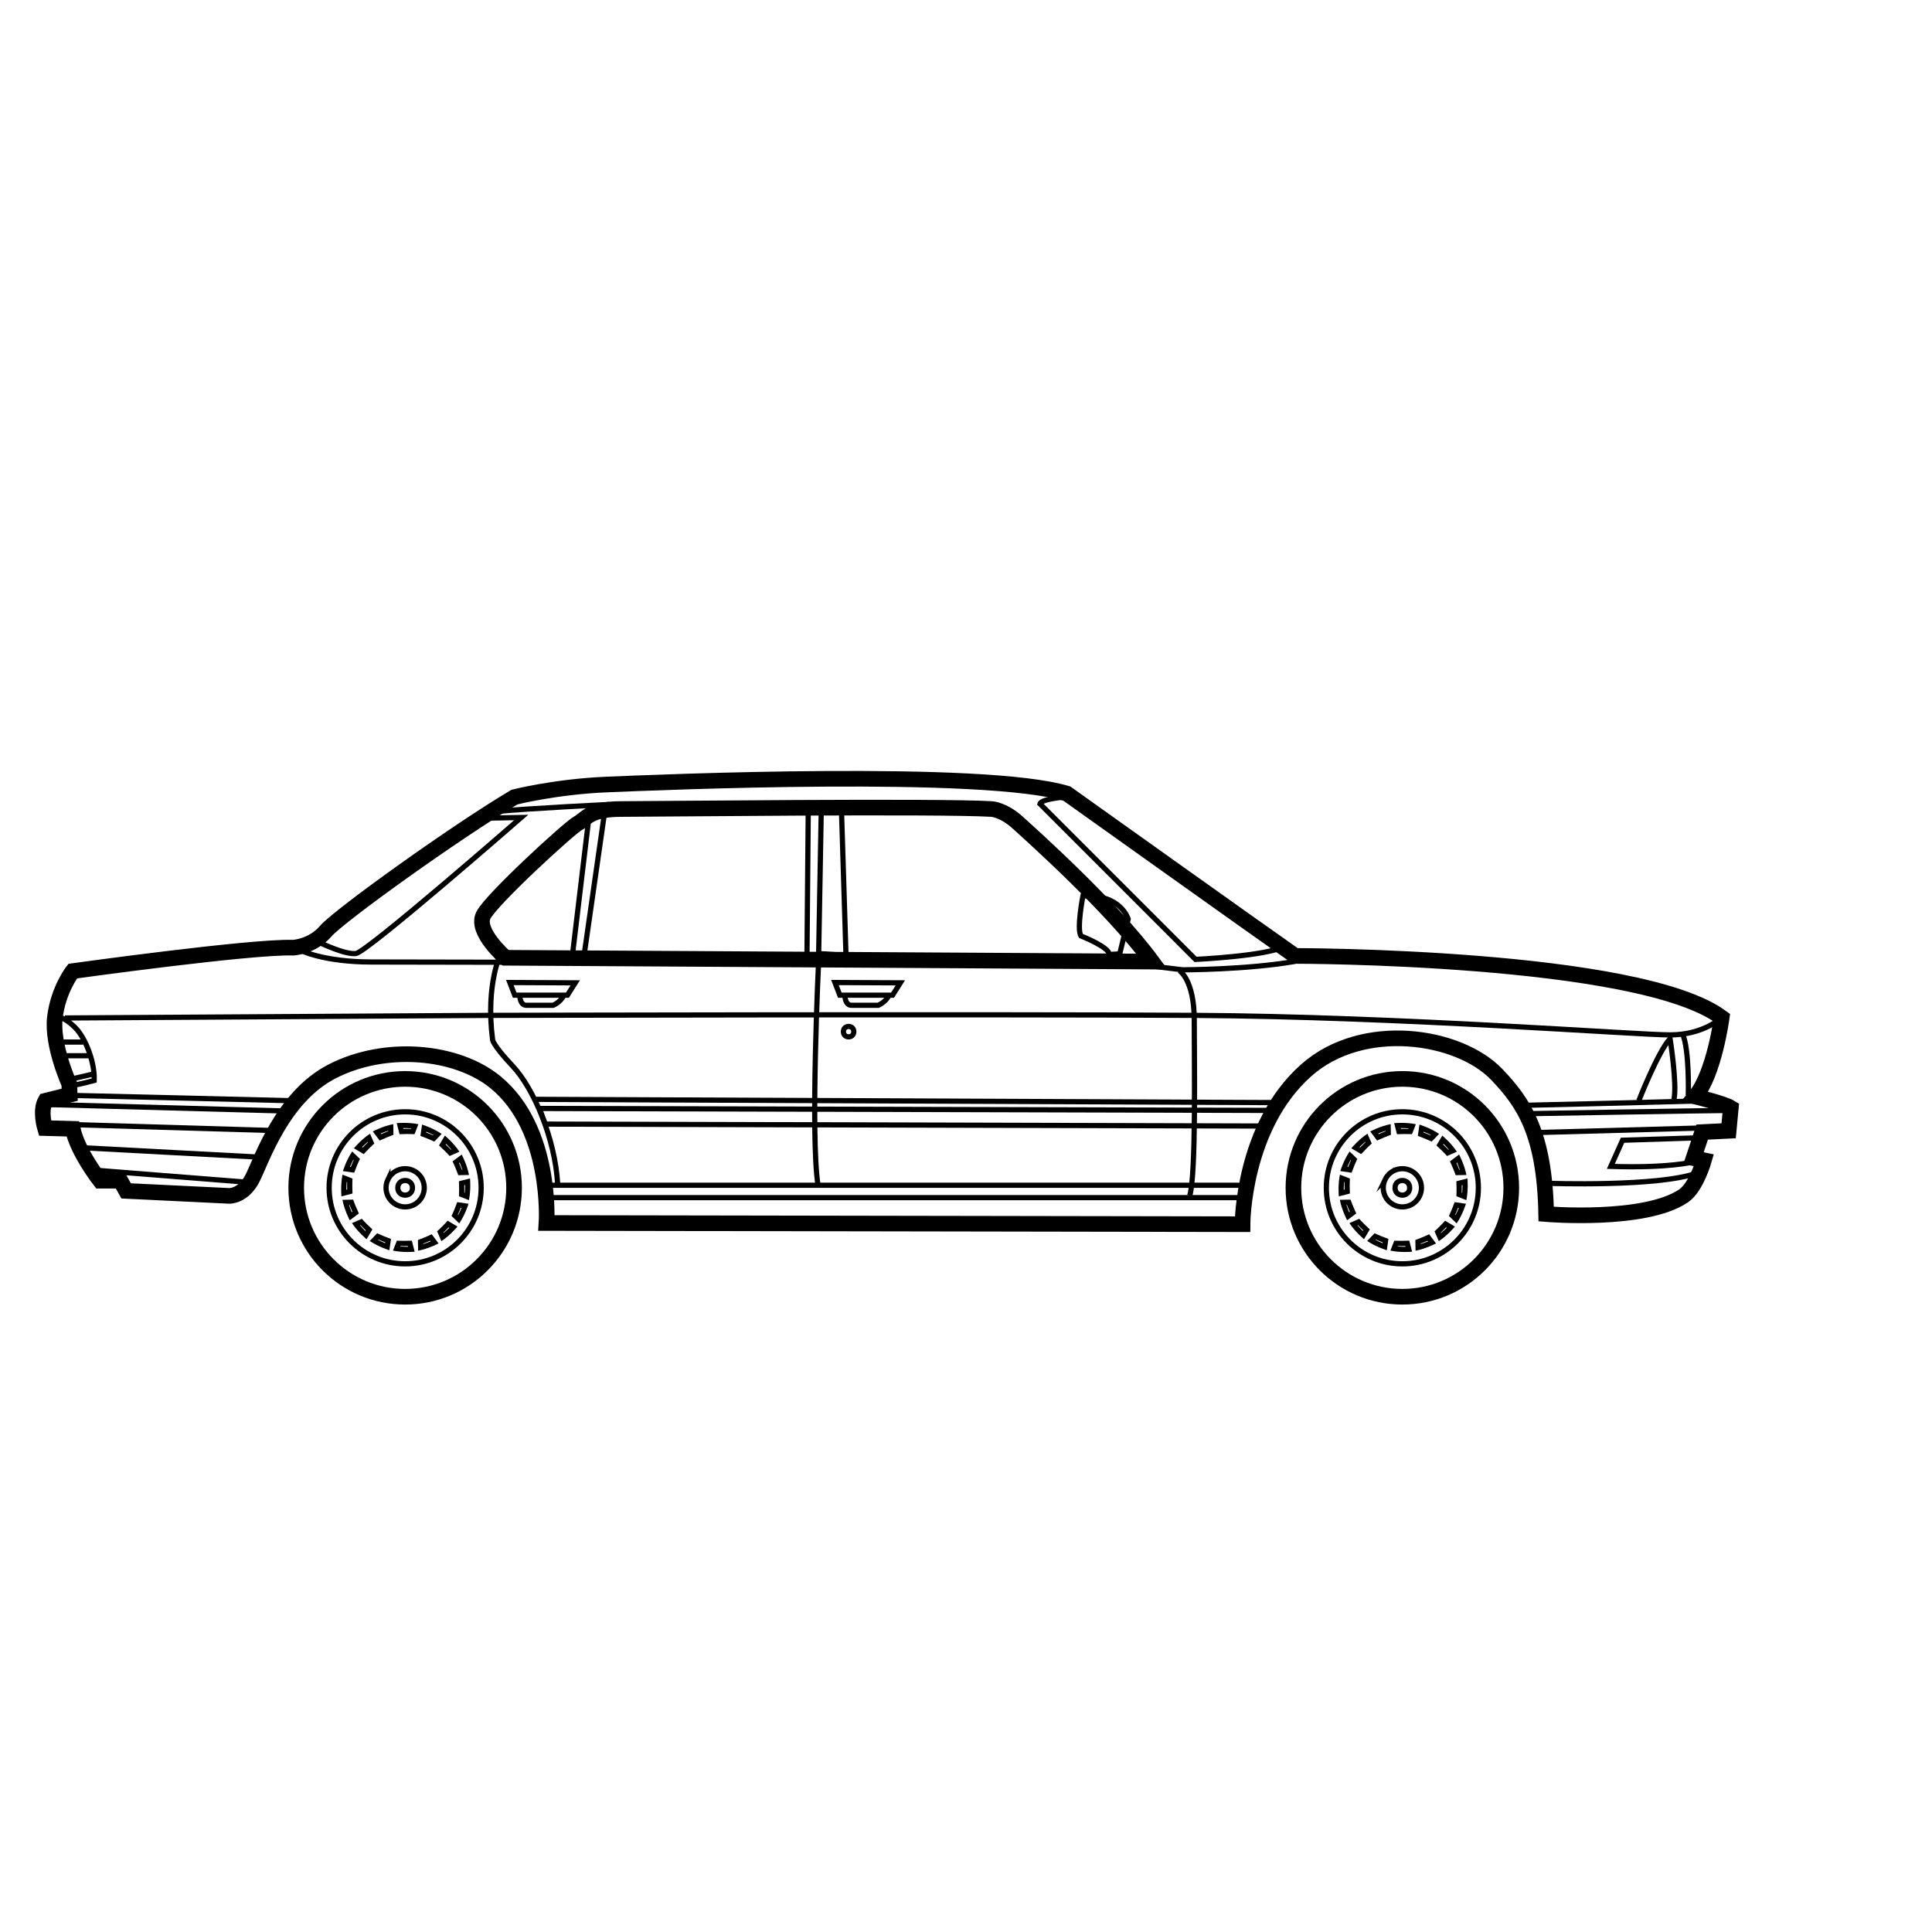
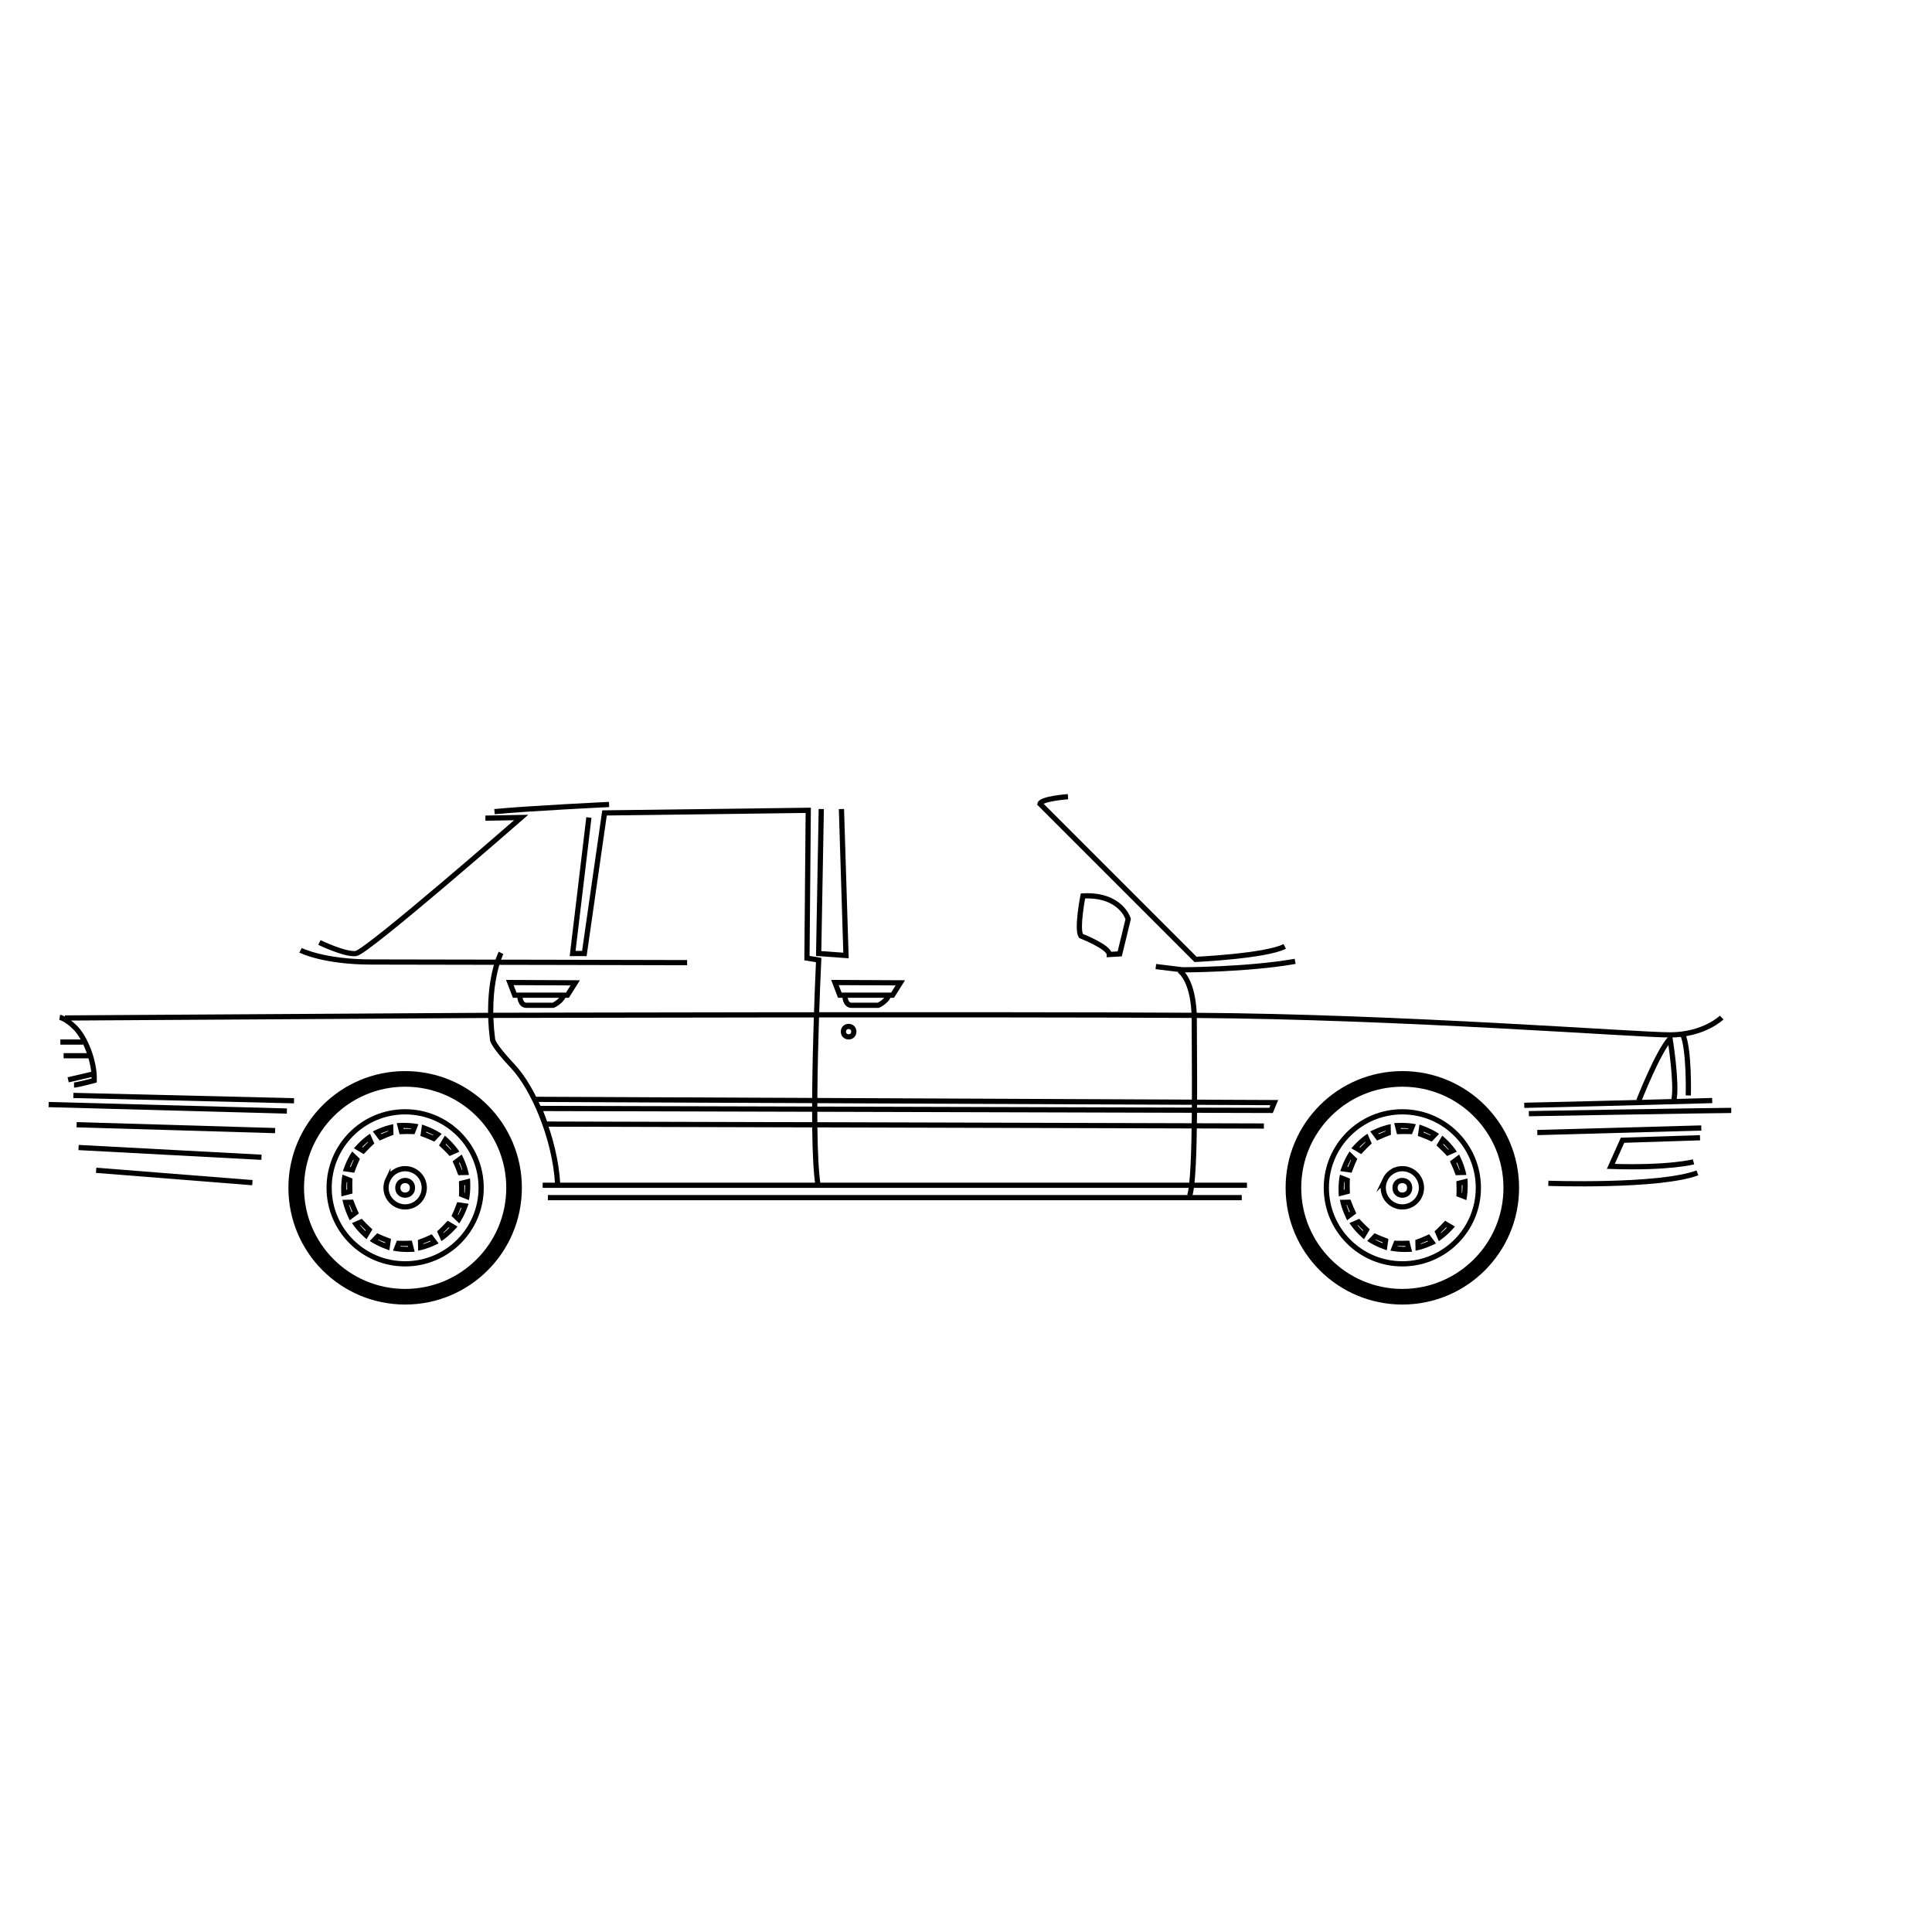
<svg xmlns="http://www.w3.org/2000/svg" width="800px" height="800px" version="1.1" viewBox="144 144 512 512">
  <defs>
    <clipPath id="h">
      <path d="m148.09 291h503.81v237h-503.81z" />
    </clipPath>
    <clipPath id="g">
      <path d="m148.09 394h40.906v58h-40.906z" />
    </clipPath>
    <clipPath id="f">
      <path d="m148.09 408h41.906v42h-41.906z" />
    </clipPath>
    <clipPath id="e">
      <path d="m148.09 414h93.906v42h-93.906z" />
    </clipPath>
    <clipPath id="d">
      <path d="m148.09 417h91.906v41h-91.906z" />
    </clipPath>
    <clipPath id="c">
      <path d="m148.09 422h88.906v42h-88.906z" />
    </clipPath>
    <clipPath id="b">
      <path d="m148.09 428h84.906v43h-84.906z" />
    </clipPath>
    <clipPath id="a">
      <path d="m148.09 393h471.91v45h-471.91z" />
    </clipPath>
  </defs>
  <g clip-path="url(#h)">
-     <path transform="matrix(.69 0 0 .69 148.09 306.48)" d="m658 198.83 0.832-8.835c-2.666-1.664-13.663-4.336-13.663-4.336 7.335-8.835 10.165-30.332 10.165-30.332-32.002-23.664-163.83-23.664-163.83-23.664-14.999-10.499-87.668-62.334-87.668-62.334-31.668-9.662-156.83-4.33-176.67-3.498-19.833 0.832-35.5 4.834-35.5 4.834-22.499 13.335-67.331 45.501-72.499 51.5-5.168 6-12.497 6.333-12.497 6.333-15.927-0.566-84.668 8.999-84.668 8.999s-5.502 6.996-6.832 17.665c-1.336 10.669 5.502 25.662 5.502 25.662l0.17 4.16-9.333 2.321c-2.168 3.832-0.17 10.477-0.17 10.477l10.669 0.294c1.834 8.835 10.499 19.918 10.499 19.918h7.833l2.168 3.917 39.665 1.919s5.332 0.17 8.875-6.781c3.543-6.95 11.371-31.181 30.626-41.058 20.297-10.409 47.663-8.077 62.668 4.166 22.034 17.987 19.629 54.087 19.629 54.087l267.32 0.458s0-37.311 24.389-59.045c21.706-19.346 58.66-13.714 73.24 1.517 10.358 10.811 18.423 22.651 18.995 53.645 0 0 37.769 3.175 52.768-6.99 4.896-3.317 7.833-13.669 7.833-13.669l-4.002-0.832 3.334-10.001zm-469.75-66.454s-11.75-10.126-8.501-16.374c3.249-6.249 32.998-33.502 36.252-35.25 3.249-1.749 4.5-5.502 16.499-5.502 11.999 0 122-1.251 142.5 0 0 0 4.5 0.249 10.001 5.253 5.502 4.998 35.998 32.251 51.546 53.334z" fill="none" stroke="#000000" stroke-miterlimit="10" stroke-width="6" />
-   </g>
+     </g>
  <path transform="matrix(.69 0 0 .69 148.09 306.48)" d="m228 73.503s-31.249 1.5-44.001 2.751" fill="none" stroke="#000000" stroke-miterlimit="10" stroke-width="2" />
  <path transform="matrix(.69 0 0 .69 148.09 306.48)" d="m404.25 70.503s-10.25 0.753-10.748 2.751l59.747 59.747s26.998-1.251 34.249-4.998" fill="none" stroke="#000000" stroke-miterlimit="10" stroke-width="2" />
  <path transform="matrix(.69 0 0 .69 148.09 306.48)" d="m438 135.75 10.25 1.251s24.751 0 43.248-3.249" fill="none" stroke="#000000" stroke-miterlimit="10" stroke-width="2" />
  <path transform="matrix(.69 0 0 .69 148.09 306.48)" d="m204.5 224.5h266.5" fill="none" stroke="#000000" stroke-miterlimit="10" stroke-width="2" />
  <path transform="matrix(.69 0 0 .69 148.09 306.48)" d="m473 219.75h-270.5" fill="none" stroke="#000000" stroke-miterlimit="10" stroke-width="2" />
  <path transform="matrix(.69 0 0 .69 148.09 306.48)" d="m447 137.25s5.751 3.498 5.751 19.001c0 15.503 0.753 59.753-1.749 67.501" fill="none" stroke="#000000" stroke-miterlimit="10" stroke-width="2" />
  <path transform="matrix(.69 0 0 .69 148.09 306.48)" d="m186.5 130.5s-6 11.75-3.249 33.253c0 0-0.249 1.749 7.748 10.25s16.25 27.751 17.252 45.252" fill="none" stroke="#000000" stroke-miterlimit="10" stroke-width="2" />
  <path transform="matrix(.69 0 0 .69 148.09 306.48)" d="m116.75 126.5s9.752 4.749 13.997 4.251c4.251-0.498 63.5-52.247 63.5-52.247l-13.748 0.249" fill="none" stroke="#000000" stroke-miterlimit="10" stroke-width="2" />
  <path transform="matrix(.69 0 0 .69 148.09 306.48)" d="m109.5 129.5s8.75 4.5 27.247 4.5c18.503 0 121.23 0.249 121.23 0.249" fill="none" stroke="#000000" stroke-miterlimit="10" stroke-width="2" />
  <g clip-path="url(#g)">
    <path transform="matrix(.69 0 0 .69 148.09 306.48)" d="m17.003 155.25s2.377 0.374 6 4.002c3.622 3.622 7.5 12.752 7.25 20.251 0 0-6.498 1.749-7.748 1.749" fill="none" stroke="#000000" stroke-miterlimit="10" stroke-width="2" />
  </g>
  <path transform="matrix(.69 0 0 .69 148.09 306.48)" d="m17.252 164.75h8.75" fill="none" stroke="#000000" stroke-miterlimit="10" stroke-width="2" />
  <path transform="matrix(.69 0 0 .69 148.09 306.48)" d="m18.503 170h10.499" fill="none" stroke="#000000" stroke-miterlimit="10" stroke-width="2" />
  <g clip-path="url(#f)">
    <path transform="matrix(.69 0 0 .69 148.09 306.48)" d="m20.251 179.25 10.748-2.496" fill="none" stroke="#000000" stroke-miterlimit="10" stroke-width="2" />
  </g>
  <g clip-path="url(#e)">
    <path transform="matrix(.69 0 0 .69 148.09 306.48)" d="m22.249 185.25 84.753 2.043" fill="none" stroke="#000000" stroke-miterlimit="10" stroke-width="2" />
  </g>
  <g clip-path="url(#d)">
    <path transform="matrix(.69 0 0 .69 148.09 306.48)" d="m12.752 188.75 91.5 2.496" fill="none" stroke="#000000" stroke-miterlimit="10" stroke-width="2" />
  </g>
  <g clip-path="url(#c)">
    <path transform="matrix(.69 0 0 .69 148.09 306.48)" d="m23.5 196.5 76.252 2.253" fill="none" stroke="#000000" stroke-miterlimit="10" stroke-width="2" />
  </g>
  <g clip-path="url(#b)">
    <path transform="matrix(.69 0 0 .69 148.09 306.48)" d="m94.499 209-70.252-3.747" fill="none" stroke="#000000" stroke-miterlimit="10" stroke-width="2" />
  </g>
  <path transform="matrix(.69 0 0 .69 148.09 306.48)" d="m31 214 60.002 4.749" fill="none" stroke="#000000" stroke-miterlimit="10" stroke-width="2" />
  <path transform="matrix(.69 0 0 .69 148.09 306.48)" d="m199.75 186.75 283.75 1.251-1.251 3-281-0.747 2.247 6 276 0.747" fill="none" stroke="#000000" stroke-miterlimit="10" stroke-width="2" />
  <path transform="matrix(.69 0 0 .69 148.09 306.48)" d="m651.68 187.21s-38.177 1.081-72.176 1.834" fill="none" stroke="#000000" stroke-miterlimit="10" stroke-width="2" />
  <path transform="matrix(.69 0 0 .69 148.09 306.48)" d="m581.25 192.25s71.248-1.251 77.751-1.251" fill="none" stroke="#000000" stroke-miterlimit="10" stroke-width="2" />
  <path transform="matrix(.69 0 0 .69 148.09 306.48)" d="m647.5 197.75-62.996 1.749" fill="none" stroke="#000000" stroke-miterlimit="10" stroke-width="2" />
  <path transform="matrix(.69 0 0 .69 148.09 306.48)" d="m644.5 210.75s-9.248 2.502-31.753 1.749l4.5-10.041 29.755-0.962" fill="none" stroke="#000000" stroke-miterlimit="10" stroke-width="2" />
  <path transform="matrix(.69 0 0 .69 148.09 306.48)" d="m588.75 219s42.252 1.5 57.251-4.002" fill="none" stroke="#000000" stroke-miterlimit="10" stroke-width="2" />
  <g clip-path="url(#a)">
    <path transform="matrix(.69 0 0 .69 148.09 306.48)" d="m655.33 155.33s-6.832 6.668-19.833 6.668c-13.001 0-103.25-7.001-182.5-7.5-79.251-0.498-270.5 0-270.5 0l-163.5 1.002" fill="none" stroke="#000000" stroke-miterlimit="10" stroke-width="2" />
  </g>
  <path transform="matrix(.69 0 0 .69 148.09 306.48)" d="m623.5 187.25s7.25-18.582 11.999-23.834c0 0 2.751 17.331 1.5 23.331" fill="none" stroke="#000000" stroke-miterlimit="10" stroke-width="2" />
  <path transform="matrix(.69 0 0 .69 148.09 306.48)" d="m642.5 185.25s0.498-17.75-2.253-23.749" fill="none" stroke="#000000" stroke-miterlimit="10" stroke-width="2" />
  <path transform="matrix(.69 0 0 .69 148.09 306.48)" d="m220.25 78.5-6.249 52.247h4.5l7.748-54.002 78.25-1.002-0.498 56.758 4.5 0.753s-3.249 67.501-0.249 86.502" fill="none" stroke="#000000" stroke-miterlimit="10" stroke-width="2" />
  <path transform="matrix(.69 0 0 .69 148.09 306.48)" d="m309.5 75.251-1.002 55.496 10.499 0.753-1.749-56.249" fill="none" stroke="#000000" stroke-miterlimit="10" stroke-width="2" />
  <path transform="matrix(.69 0 0 .69 148.09 306.48)" d="m314.75 141.88 1.873 4.873h20.251l3-4.749z" fill="none" stroke="#000000" stroke-miterlimit="10" stroke-width="2" />
  <path transform="matrix(.69 0 0 .69 148.09 306.48)" d="m318.62 147.38s0.125 3.249 2.502 3.249h10.25s2.751-1.126 4.002-3.622" fill="none" stroke="#000000" stroke-miterlimit="10" stroke-width="2" />
  <path transform="matrix(.69 0 0 .69 148.09 306.48)" d="m189.88 141.88 1.873 4.873h20.251l3-4.749z" fill="none" stroke="#000000" stroke-miterlimit="10" stroke-width="2" />
  <path transform="matrix(.69 0 0 .69 148.09 306.48)" d="m193.75 147.38s0.125 3.249 2.502 3.249h10.25s2.751-1.126 4.002-3.622" fill="none" stroke="#000000" stroke-miterlimit="10" stroke-width="2" />
  <path transform="matrix(.69 0 0 .69 148.09 306.48)" d="m322 160.75c0 2.666-3.996 2.666-3.996 0 0-2.666 3.996-2.666 3.996 0" fill="none" stroke="#000000" stroke-miterlimit="10" stroke-width="2" />
  <path transform="matrix(.69 0 0 .69 148.09 306.48)" d="m427.38 117.5s-2.751-9.628-17.376-8.875c0 0-2.502 12.752-0.753 15.373 0 0 10.873 4.251 10.873 7.126l4.002-0.249z" fill="none" stroke="#000000" stroke-miterlimit="10" stroke-width="2" />
  <path transform="matrix(.69 0 0 .69 148.09 306.48)" d="m490.84 220.73c0-23.104 18.729-41.833 41.839-41.833 23.104 0 41.833 18.729 41.833 41.833s-18.729 41.833-41.833 41.833c-23.11 0-41.839-18.729-41.839-41.833z" fill="none" stroke="#000000" stroke-miterlimit="10" stroke-width="6" />
  <path transform="matrix(.69 0 0 .69 148.09 306.48)" d="m561.87 220.73c0 16.12-13.069 29.194-29.194 29.194-16.12 0-29.194-13.075-29.194-29.194 0-16.125 13.075-29.194 29.194-29.194 16.125 0 29.194 13.069 29.194 29.194" fill="none" stroke="#000000" stroke-miterlimit="10" stroke-width="2" />
  <path transform="matrix(.69 0 0 .69 148.09 306.48)" d="m535.49 220.73c0 3.753-5.626 3.753-5.626 0s5.626-3.753 5.626 0" fill="none" stroke="#000000" stroke-miterlimit="10" stroke-width="2" />
  <path transform="matrix(.69 0 0 .69 148.09 306.48)" d="m526.05 217.58c1.738-3.668 6.113-5.224 9.775-3.487 3.656 1.732 5.224 6.113 3.481 9.775-1.738 3.668-6.113 5.224-9.78 3.481-3.656-1.732-5.213-6.107-3.475-9.769z" fill="none" stroke="#000000" stroke-miterlimit="10" stroke-width="2" />
  <path d="m509.35 444.34c0.637-0.262 1.262-0.488 1.859-0.672l0.004 0.129c-0.27 0.102-0.59 0.23-0.945 0.375-0.301 0.121-0.594 0.25-0.887 0.379l-0.129-0.168c0.035-0.02 0.066-0.031 0.098-0.043m-0.531-1.277c-1.016 0.418-1.691 0.777-1.691 0.777l1.812 2.422c0.676-0.32 1.309-0.598 1.852-0.82 1.082-0.453 1.812-0.695 1.812-0.695l-0.055-2.84c-1.352 0.254-2.711 0.734-3.731 1.156z" />
  <path d="m504.36 447.91c0.488-0.488 0.98-0.938 1.457-1.332l0.051 0.117c-0.211 0.199-0.453 0.438-0.727 0.707-0.23 0.227-0.453 0.457-0.672 0.688l-0.184-0.105c0.023-0.027 0.051-0.051 0.074-0.074m-0.977-0.973c-0.777 0.777-1.262 1.367-1.262 1.367l2.602 1.543c0.504-0.555 0.98-1.051 1.395-1.465 0.828-0.836 1.41-1.336 1.41-1.336l-1.137-2.602c-1.16 0.746-2.231 1.711-3.008 2.492z" />
  <path d="m501.11 453.13c0.266-0.637 0.547-1.238 0.84-1.789l0.09 0.086c-0.117 0.262-0.254 0.578-0.398 0.934-0.125 0.297-0.242 0.598-0.359 0.895l-0.211-0.031c0.012-0.031 0.027-0.062 0.039-0.094m-1.273-0.523c-0.418 1.016-0.645 1.746-0.645 1.746l2.996 0.43c0.25-0.703 0.504-1.348 0.73-1.891 0.445-1.086 0.789-1.773 0.789-1.773l-2.047-1.969c-0.785 1.137-1.406 2.438-1.824 3.457z" />
  <path d="m500.11 459.19c0.004-0.688 0.031-1.352 0.09-1.973l0.117 0.047c-0.008 0.289-0.012 0.633-0.012 1.016 0 0.324 0.004 0.645 0.012 0.961l-0.203 0.051c-0.004-0.035-0.004-0.07-0.004-0.102m-1.379 0c0 1.098 0.074 1.859 0.074 1.859l2.934-0.75c-0.039-0.746-0.051-1.438-0.051-2.027-0.004-1.176 0.051-1.941 0.051-1.941l-2.644-1.039c-0.293 1.355-0.367 2.797-0.363 3.898z" />
  <path d="m501.5 465.17c-0.262-0.637-0.488-1.262-0.672-1.859l0.129-0.004c0.102 0.27 0.23 0.59 0.375 0.945 0.121 0.297 0.25 0.594 0.379 0.883l-0.168 0.129c-0.016-0.031-0.027-0.062-0.043-0.094m-1.273 0.527c0.422 1.016 0.777 1.691 0.777 1.691l2.422-1.812c-0.32-0.676-0.598-1.309-0.82-1.852-0.453-1.086-0.695-1.812-0.695-1.812l-2.84 0.055c0.254 1.355 0.734 2.715 1.156 3.731z" />
  <path d="m505.08 470.16c-0.484-0.488-0.934-0.98-1.332-1.457l0.117-0.051c0.199 0.211 0.438 0.457 0.707 0.727 0.227 0.227 0.457 0.453 0.688 0.672l-0.105 0.184c-0.027-0.027-0.051-0.051-0.074-0.074m-0.973 0.977c0.777 0.777 1.367 1.262 1.367 1.262l1.543-2.602c-0.555-0.504-1.051-0.98-1.469-1.395-0.832-0.828-1.336-1.41-1.336-1.41l-2.602 1.137c0.75 1.16 1.715 2.231 2.496 3.008z" />
  <path d="m510.3 473.41c-0.637-0.266-1.238-0.547-1.789-0.84l0.086-0.09c0.262 0.117 0.578 0.254 0.934 0.398 0.297 0.125 0.598 0.242 0.895 0.359l-0.031 0.211c-0.031-0.012-0.062-0.023-0.094-0.039m-0.527 1.277c1.016 0.418 1.746 0.645 1.746 0.645l0.43-2.996c-0.703-0.25-1.348-0.504-1.891-0.727-1.086-0.445-1.773-0.789-1.773-0.789l-1.969 2.047c1.141 0.781 2.441 1.398 3.457 1.82z" />
  <path d="m516.36 474.41c-0.688 0-1.352-0.031-1.973-0.09l0.047-0.117c0.289 0.008 0.633 0.012 1.016 0.012 0.32 0 0.645-0.004 0.965-0.012l0.051 0.203c-0.035 0.004-0.07 0-0.105 0.004m0.004 1.379c1.098 0 1.859-0.074 1.859-0.074l-0.75-2.934c-0.746 0.039-1.438 0.051-2.027 0.051-1.176 0.004-1.941-0.051-1.941-0.051l-1.035 2.644c1.355 0.289 2.793 0.363 3.894 0.363z" />
  <path d="m522.34 473.02c-0.637 0.262-1.262 0.488-1.855 0.676l-0.004-0.129c0.27-0.102 0.59-0.23 0.945-0.375 0.297-0.121 0.594-0.25 0.887-0.379l0.129 0.168c-0.039 0.012-0.074 0.023-0.102 0.039m0.527 1.273c1.016-0.422 1.691-0.777 1.691-0.777l-1.812-2.422c-0.676 0.32-1.309 0.598-1.852 0.82-1.086 0.453-1.816 0.695-1.816 0.695l0.055 2.84c1.359-0.25 2.719-0.734 3.734-1.156z" />
  <path d="m527.33 469.44c-0.488 0.488-0.98 0.934-1.457 1.332l-0.051-0.117c0.211-0.199 0.453-0.438 0.727-0.707 0.227-0.227 0.453-0.457 0.672-0.688l0.184 0.109c-0.027 0.023-0.051 0.047-0.074 0.07m0.977 0.977c0.777-0.777 1.262-1.367 1.262-1.367l-2.602-1.543c-0.504 0.555-0.98 1.051-1.395 1.469-0.828 0.832-1.41 1.336-1.41 1.336l1.137 2.602c1.16-0.75 2.227-1.719 3.008-2.496z" />
-   <path d="m530.57 464.23c-0.266 0.637-0.547 1.238-0.836 1.789l-0.09-0.086c0.117-0.266 0.254-0.578 0.398-0.934 0.125-0.297 0.242-0.598 0.359-0.895l0.211 0.031c-0.016 0.027-0.027 0.062-0.043 0.094m1.277 0.523c0.418-1.016 0.645-1.746 0.645-1.746l-2.996-0.43c-0.25 0.703-0.504 1.348-0.73 1.891-0.449 1.086-0.789 1.773-0.789 1.773l2.047 1.969c0.785-1.137 1.402-2.438 1.824-3.457z" />
  <path d="m531.58 458.16c0 0.688-0.031 1.352-0.09 1.973l-0.117-0.047c0.008-0.289 0.012-0.633 0.012-1.016 0-0.32-0.004-0.645-0.012-0.965l0.203-0.051c0.004 0.039 0 0.074 0.004 0.105m1.379 0c0-1.098-0.07-1.859-0.07-1.859l-2.934 0.746c0.039 0.746 0.051 1.438 0.051 2.027 0 1.176-0.051 1.941-0.051 1.941l2.644 1.035c0.289-1.352 0.359-2.789 0.359-3.891z" />
  <path d="m530.18 452.18c0.262 0.637 0.488 1.262 0.672 1.855l-0.125 0.004c-0.105-0.27-0.23-0.59-0.375-0.945-0.125-0.297-0.25-0.594-0.379-0.887l0.168-0.129c0.012 0.039 0.023 0.07 0.039 0.102m1.273-0.527c-0.422-1.016-0.777-1.691-0.777-1.691l-2.422 1.812c0.32 0.676 0.598 1.309 0.82 1.852 0.449 1.086 0.695 1.812 0.695 1.812l2.84-0.055c-0.25-1.359-0.734-2.715-1.156-3.731z" />
  <path d="m526.61 447.19c0.488 0.488 0.938 0.98 1.336 1.457l-0.117 0.051c-0.199-0.211-0.438-0.457-0.707-0.727-0.227-0.227-0.457-0.453-0.691-0.672l0.105-0.18c0.027 0.023 0.051 0.047 0.074 0.07m0.977-0.977c-0.777-0.777-1.367-1.266-1.367-1.266l-1.547 2.602c0.555 0.5 1.051 0.98 1.469 1.395 0.832 0.832 1.336 1.41 1.336 1.41l2.602-1.137c-0.746-1.156-1.715-2.227-2.492-3.004z" />
  <path d="m521.39 443.95c0.637 0.266 1.238 0.547 1.789 0.836l-0.086 0.09c-0.266-0.117-0.578-0.254-0.934-0.398-0.301-0.125-0.598-0.242-0.895-0.359l0.031-0.207c0.031 0.012 0.062 0.023 0.094 0.039m0.527-1.277c-1.016-0.422-1.746-0.645-1.746-0.645l-0.43 2.996c0.703 0.25 1.348 0.504 1.891 0.73 1.086 0.449 1.773 0.789 1.773 0.789l1.969-2.047c-1.137-0.785-2.438-1.402-3.457-1.824z" />
  <path d="m515.33 442.95c0.691 0 1.355 0.031 1.973 0.09l-0.047 0.117c-0.289-0.008-0.633-0.012-1.016-0.012-0.324 0-0.645 0.004-0.965 0.012l-0.051-0.203c0.035-0.004 0.07-0.004 0.105-0.004m0-1.379c-1.098 0-1.859 0.07-1.859 0.07l0.746 2.934c0.75-0.039 1.438-0.051 2.027-0.051 1.176 0 1.941 0.051 1.941 0.051l1.035-2.644c-1.352-0.289-2.789-0.359-3.891-0.359z" />
  <path transform="matrix(.69 0 0 .69 148.09 306.48)" d="m107.84 220.73c0-23.104 18.729-41.833 41.839-41.833 23.104 0 41.833 18.729 41.833 41.833s-18.729 41.833-41.833 41.833c-23.11 0-41.839-18.729-41.839-41.833z" fill="none" stroke="#000000" stroke-miterlimit="10" stroke-width="6" />
  <path transform="matrix(.69 0 0 .69 148.09 306.48)" d="m178.87 220.73c0 16.12-13.069 29.194-29.194 29.194-16.12 0-29.194-13.075-29.194-29.194 0-16.125 13.075-29.194 29.194-29.194 16.125 0 29.194 13.069 29.194 29.194" fill="none" stroke="#000000" stroke-miterlimit="10" stroke-width="2" />
  <path transform="matrix(.69 0 0 .69 148.09 306.48)" d="m152.49 220.73c0 3.753-5.626 3.753-5.626 0s5.626-3.753 5.626 0" fill="none" stroke="#000000" stroke-miterlimit="10" stroke-width="2" />
  <path transform="matrix(.69 0 0 .69 148.09 306.48)" d="m143.05 217.58c1.743-3.668 6.113-5.224 9.78-3.487 3.656 1.732 5.224 6.113 3.481 9.775-1.738 3.668-6.113 5.224-9.78 3.481-3.662-1.732-5.218-6.107-3.481-9.769z" fill="none" stroke="#000000" stroke-miterlimit="10" stroke-width="2" />
  <path d="m245.02 444.34c0.637-0.262 1.262-0.488 1.859-0.672l0.004 0.129c-0.27 0.102-0.59 0.23-0.945 0.375-0.301 0.121-0.594 0.25-0.887 0.379l-0.129-0.168c0.035-0.02 0.066-0.031 0.098-0.043m-0.531-1.277c-1.016 0.418-1.691 0.777-1.691 0.777l1.812 2.422c0.676-0.32 1.309-0.598 1.852-0.82 1.086-0.453 1.812-0.695 1.812-0.695l-0.055-2.84c-1.352 0.254-2.711 0.734-3.731 1.156z" />
  <path d="m240.03 447.91c0.488-0.488 0.98-0.938 1.457-1.332l0.051 0.117c-0.211 0.199-0.453 0.438-0.727 0.707-0.23 0.227-0.453 0.457-0.672 0.688l-0.184-0.105c0.023-0.027 0.051-0.051 0.074-0.074m-0.977-0.973c-0.777 0.777-1.262 1.367-1.262 1.367l2.602 1.543c0.504-0.555 0.98-1.051 1.395-1.465 0.828-0.836 1.41-1.336 1.41-1.336l-1.137-2.602c-1.16 0.746-2.231 1.711-3.008 2.492z" />
  <path d="m236.79 453.13c0.266-0.637 0.547-1.238 0.84-1.789l0.09 0.086c-0.117 0.262-0.254 0.578-0.398 0.934-0.125 0.297-0.242 0.598-0.359 0.895l-0.211-0.031c0.012-0.031 0.027-0.062 0.039-0.094m-1.273-0.523c-0.418 1.016-0.645 1.746-0.645 1.746l2.996 0.43c0.25-0.703 0.504-1.348 0.73-1.891 0.445-1.086 0.789-1.773 0.789-1.773l-2.047-1.969c-0.785 1.137-1.402 2.438-1.824 3.457z" />
  <path d="m235.79 459.19c0.004-0.688 0.031-1.352 0.09-1.973l0.117 0.047c-0.008 0.289-0.012 0.633-0.016 1.016 0 0.324 0.004 0.645 0.012 0.961l-0.203 0.051v-0.102m-1.379 0c0 1.098 0.07 1.859 0.07 1.859l2.934-0.75c-0.039-0.746-0.051-1.438-0.051-2.027-0.004-1.176 0.051-1.941 0.051-1.941l-2.644-1.039c-0.289 1.355-0.359 2.797-0.359 3.898z" />
  <path d="m237.18 465.17c-0.262-0.637-0.488-1.262-0.672-1.859l0.129-0.004c0.102 0.27 0.23 0.59 0.375 0.945 0.121 0.297 0.25 0.594 0.379 0.883l-0.168 0.129c-0.016-0.031-0.027-0.062-0.043-0.094m-1.273 0.527c0.418 1.016 0.777 1.691 0.777 1.691l2.422-1.812c-0.32-0.676-0.598-1.309-0.82-1.852-0.453-1.086-0.695-1.812-0.695-1.812l-2.84 0.055c0.254 1.355 0.734 2.715 1.156 3.731z" />
  <path d="m240.75 470.16c-0.484-0.488-0.934-0.98-1.332-1.457l0.117-0.051c0.199 0.211 0.438 0.457 0.707 0.727 0.227 0.227 0.457 0.453 0.688 0.672l-0.105 0.184c-0.023-0.027-0.051-0.051-0.074-0.074m-0.973 0.977c0.777 0.777 1.367 1.262 1.367 1.262l1.543-2.602c-0.555-0.504-1.051-0.98-1.469-1.395-0.832-0.828-1.336-1.41-1.336-1.41l-2.602 1.137c0.75 1.16 1.715 2.231 2.496 3.008z" />
  <path d="m245.97 473.41c-0.637-0.266-1.238-0.547-1.789-0.84l0.086-0.09c0.262 0.117 0.578 0.254 0.934 0.398 0.297 0.125 0.598 0.242 0.895 0.359l-0.031 0.211c-0.031-0.012-0.062-0.023-0.094-0.039m-0.527 1.277c1.016 0.418 1.746 0.645 1.746 0.645l0.43-2.996c-0.703-0.25-1.348-0.504-1.891-0.727-1.086-0.445-1.773-0.789-1.773-0.789l-1.969 2.047c1.141 0.781 2.441 1.398 3.457 1.82z" />
  <path d="m252.03 474.41c-0.688 0-1.352-0.031-1.973-0.09l0.047-0.117c0.289 0.008 0.633 0.012 1.016 0.012 0.32 0 0.645-0.004 0.961-0.012l0.051 0.203c-0.031 0.004-0.066 0-0.102 0.004m0.004 1.379c1.098 0 1.859-0.074 1.859-0.074l-0.75-2.934c-0.746 0.039-1.438 0.051-2.023 0.051-1.176 0.004-1.941-0.051-1.941-0.051l-1.035 2.644c1.352 0.289 2.789 0.363 3.891 0.363z" />
  <path d="m258.01 473.02c-0.637 0.262-1.262 0.488-1.855 0.676l-0.004-0.129c0.27-0.102 0.59-0.23 0.945-0.375 0.297-0.121 0.594-0.25 0.887-0.379l0.129 0.168c-0.039 0.012-0.07 0.023-0.102 0.039m0.527 1.273c1.016-0.422 1.691-0.777 1.691-0.777l-1.812-2.422c-0.676 0.32-1.309 0.598-1.852 0.82-1.086 0.453-1.812 0.695-1.812 0.695l0.055 2.84c1.355-0.25 2.715-0.734 3.731-1.156z" />
  <path d="m263 469.44c-0.488 0.488-0.977 0.934-1.457 1.332l-0.051-0.117c0.211-0.199 0.453-0.438 0.727-0.707 0.227-0.227 0.453-0.457 0.672-0.688l0.184 0.109c-0.027 0.023-0.051 0.047-0.074 0.07m0.977 0.977c0.777-0.777 1.262-1.367 1.262-1.367l-2.602-1.543c-0.504 0.555-0.98 1.051-1.395 1.469-0.828 0.832-1.41 1.336-1.41 1.336l1.137 2.602c1.16-0.75 2.227-1.719 3.008-2.496z" />
  <path d="m266.25 464.23c-0.266 0.637-0.547 1.238-0.836 1.789l-0.09-0.086c0.117-0.266 0.254-0.578 0.398-0.934 0.125-0.297 0.242-0.598 0.359-0.895l0.211 0.031c-0.016 0.027-0.027 0.062-0.043 0.094m1.277 0.523c0.418-1.016 0.645-1.746 0.645-1.746l-2.996-0.43c-0.25 0.703-0.504 1.348-0.73 1.891-0.445 1.086-0.789 1.773-0.789 1.773l2.047 1.969c0.785-1.137 1.402-2.438 1.824-3.457z" />
  <path d="m267.25 458.16c0 0.688-0.031 1.352-0.09 1.973l-0.117-0.047c0.008-0.289 0.012-0.633 0.012-1.016 0-0.32-0.004-0.645-0.012-0.965l0.203-0.051c0.004 0.039 0.004 0.074 0.004 0.105m1.379 0c0-1.098-0.074-1.859-0.074-1.859l-2.934 0.746c0.039 0.746 0.051 1.438 0.051 2.027 0 1.176-0.051 1.941-0.051 1.941l2.644 1.035c0.293-1.352 0.363-2.789 0.363-3.891z" />
  <path d="m265.86 452.18c0.266 0.637 0.488 1.262 0.676 1.855l-0.129 0.004c-0.102-0.27-0.23-0.59-0.375-0.945-0.125-0.297-0.25-0.594-0.379-0.887l0.168-0.129c0.012 0.039 0.023 0.07 0.039 0.102m1.273-0.527c-0.422-1.016-0.777-1.691-0.777-1.691l-2.426 1.812c0.324 0.676 0.598 1.309 0.82 1.852 0.449 1.086 0.695 1.812 0.695 1.812l2.84-0.055c-0.246-1.359-0.73-2.715-1.152-3.731z" />
  <path d="m262.28 447.19c0.488 0.488 0.938 0.98 1.332 1.457l-0.117 0.051c-0.199-0.211-0.438-0.457-0.707-0.727-0.227-0.227-0.457-0.453-0.691-0.672l0.105-0.18c0.031 0.023 0.055 0.047 0.078 0.07m0.977-0.977c-0.777-0.777-1.367-1.266-1.367-1.266l-1.543 2.602c0.555 0.5 1.051 0.98 1.469 1.395 0.832 0.832 1.336 1.41 1.336 1.41l2.602-1.137c-0.75-1.156-1.719-2.227-2.496-3.004z" />
  <path d="m257.06 443.95c0.637 0.266 1.238 0.547 1.789 0.836l-0.086 0.09c-0.266-0.117-0.578-0.254-0.934-0.398-0.297-0.125-0.594-0.242-0.895-0.359l0.031-0.207c0.031 0.012 0.062 0.023 0.094 0.039m0.531-1.277c-1.016-0.422-1.746-0.645-1.746-0.645l-0.43 2.996c0.707 0.25 1.348 0.504 1.891 0.73 1.086 0.449 1.773 0.789 1.773 0.789l1.969-2.047c-1.141-0.785-2.441-1.402-3.457-1.824z" />
  <path d="m251 442.95c0.691 0 1.355 0.031 1.973 0.09l-0.047 0.117c-0.289-0.008-0.633-0.012-1.016-0.012-0.324 0-0.645 0.004-0.965 0.012l-0.051-0.203c0.039-0.004 0.07-0.004 0.105-0.004m0-1.379c-1.098 0-1.863 0.07-1.863 0.07l0.746 2.934c0.75-0.039 1.438-0.051 2.027-0.051 1.176 0 1.941 0.051 1.941 0.051l1.035-2.644c-1.348-0.289-2.785-0.359-3.887-0.359z" />
</svg>